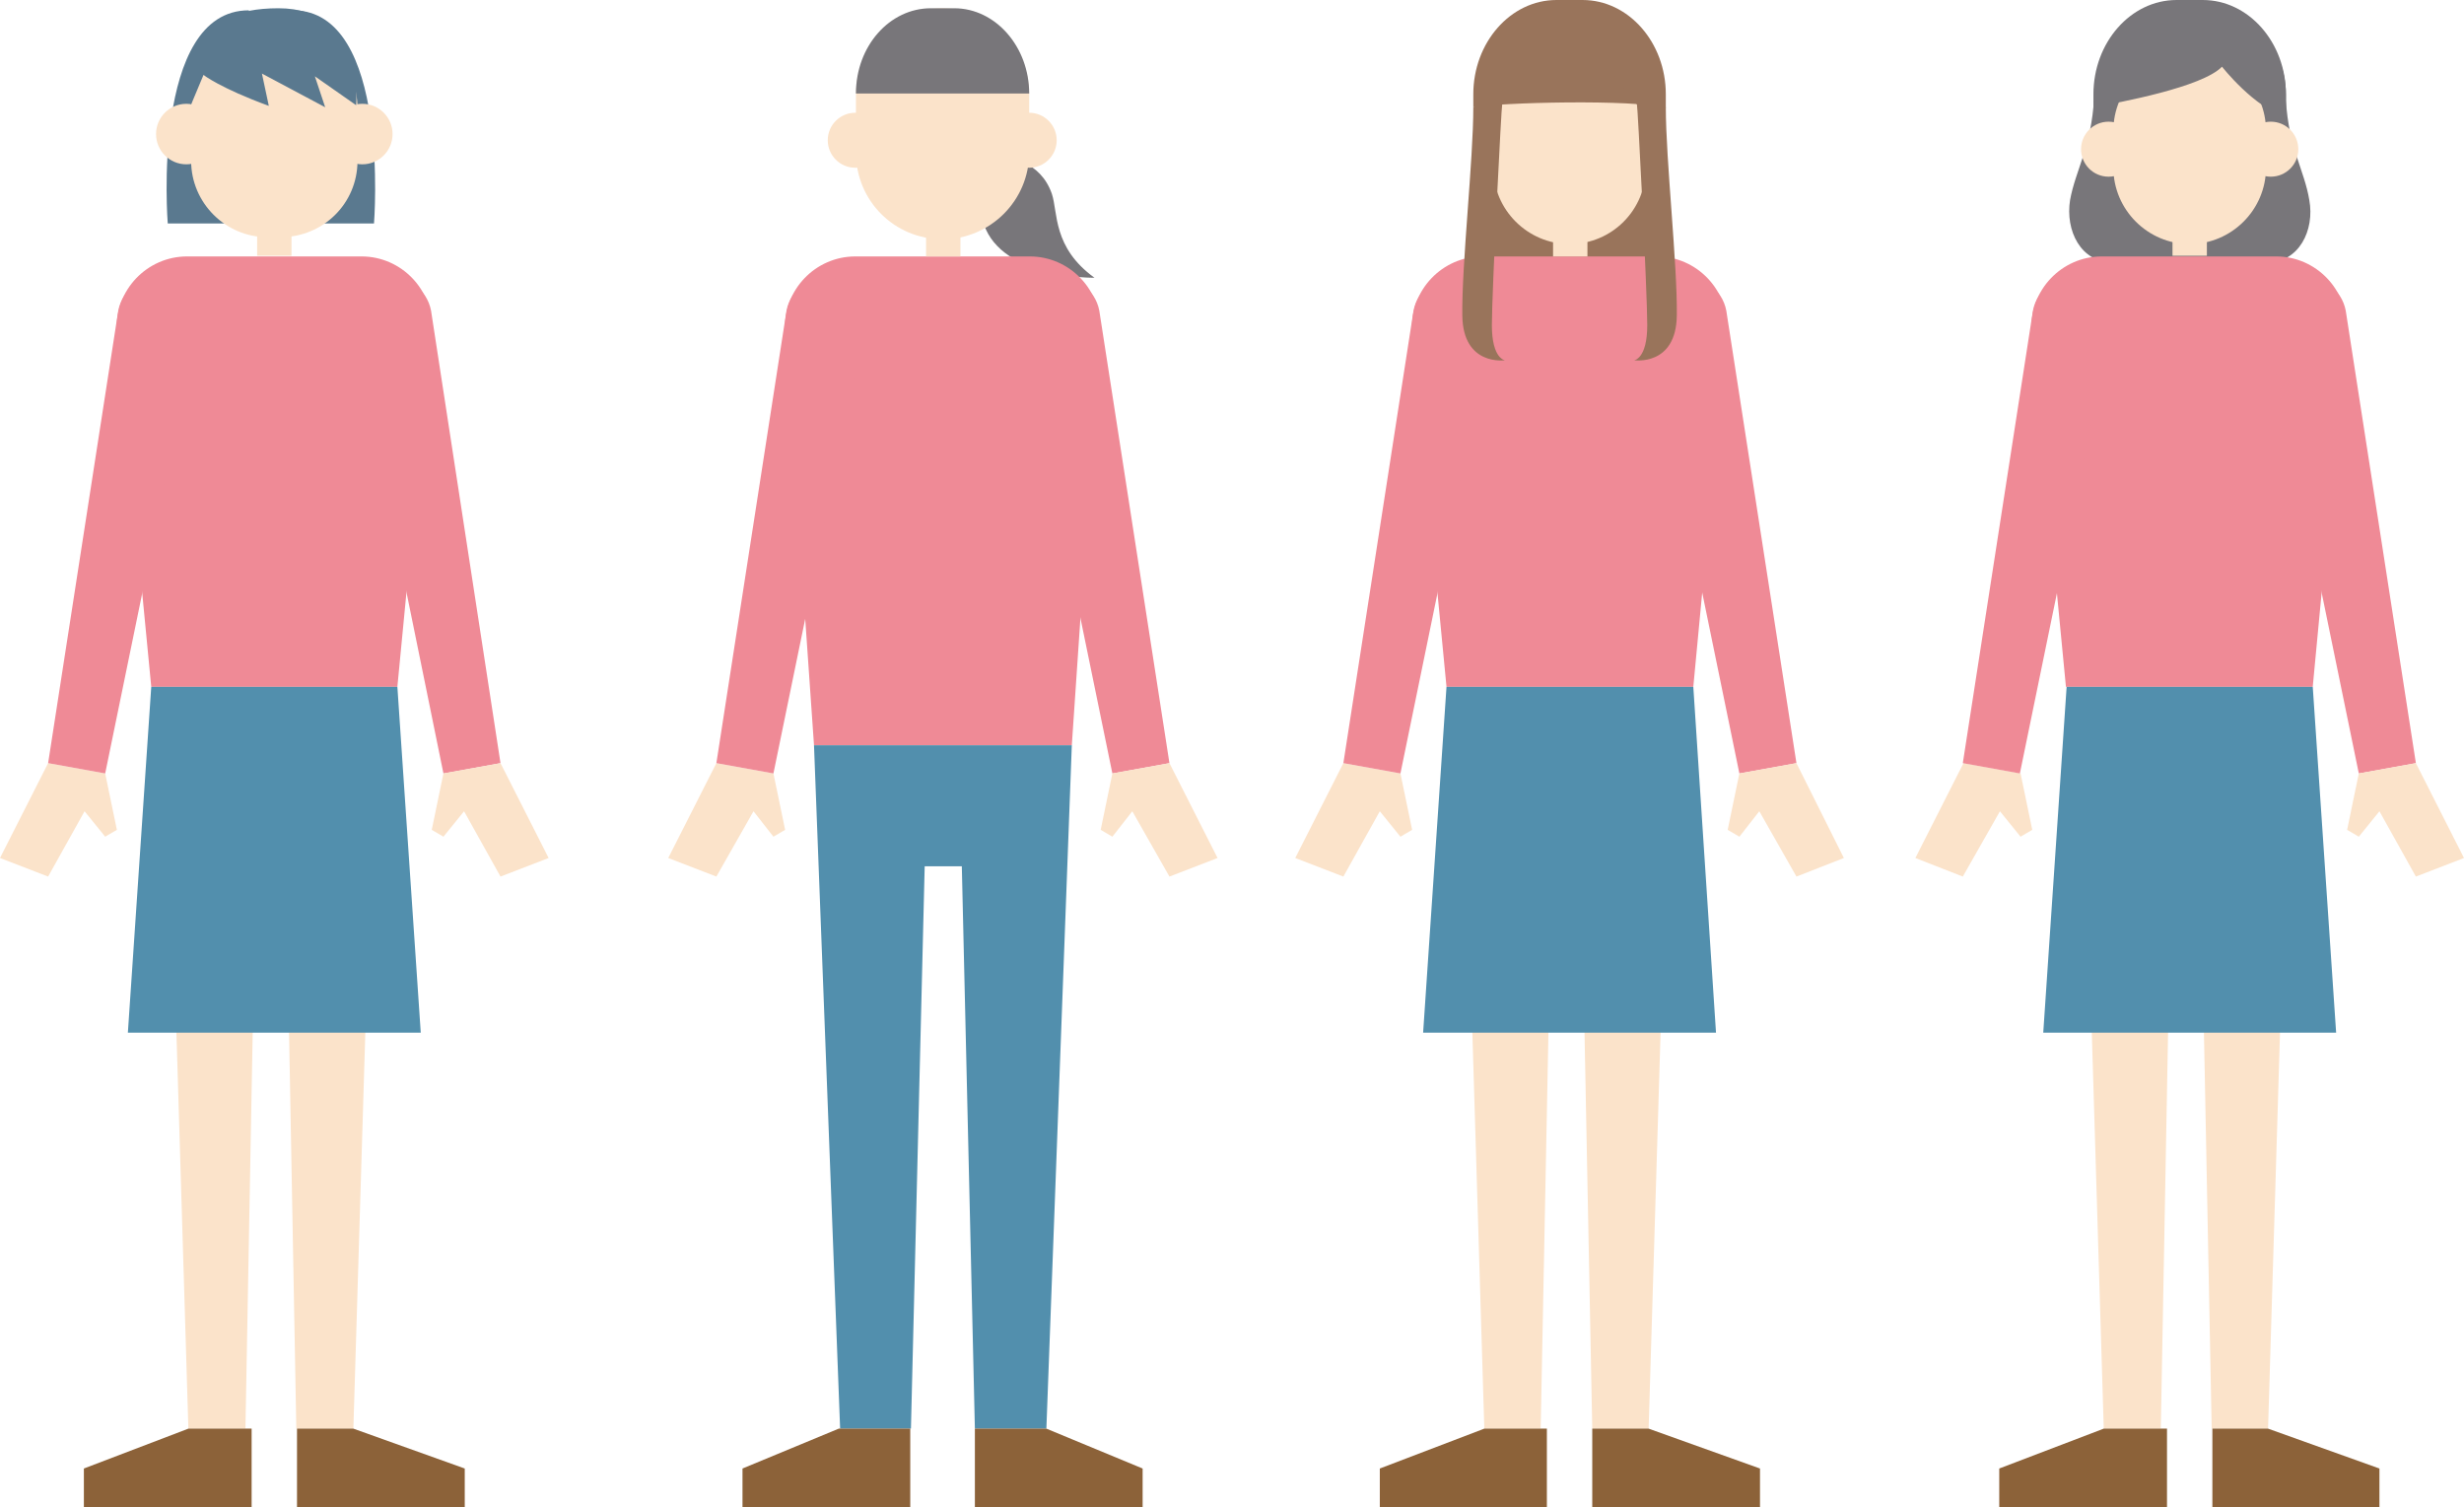
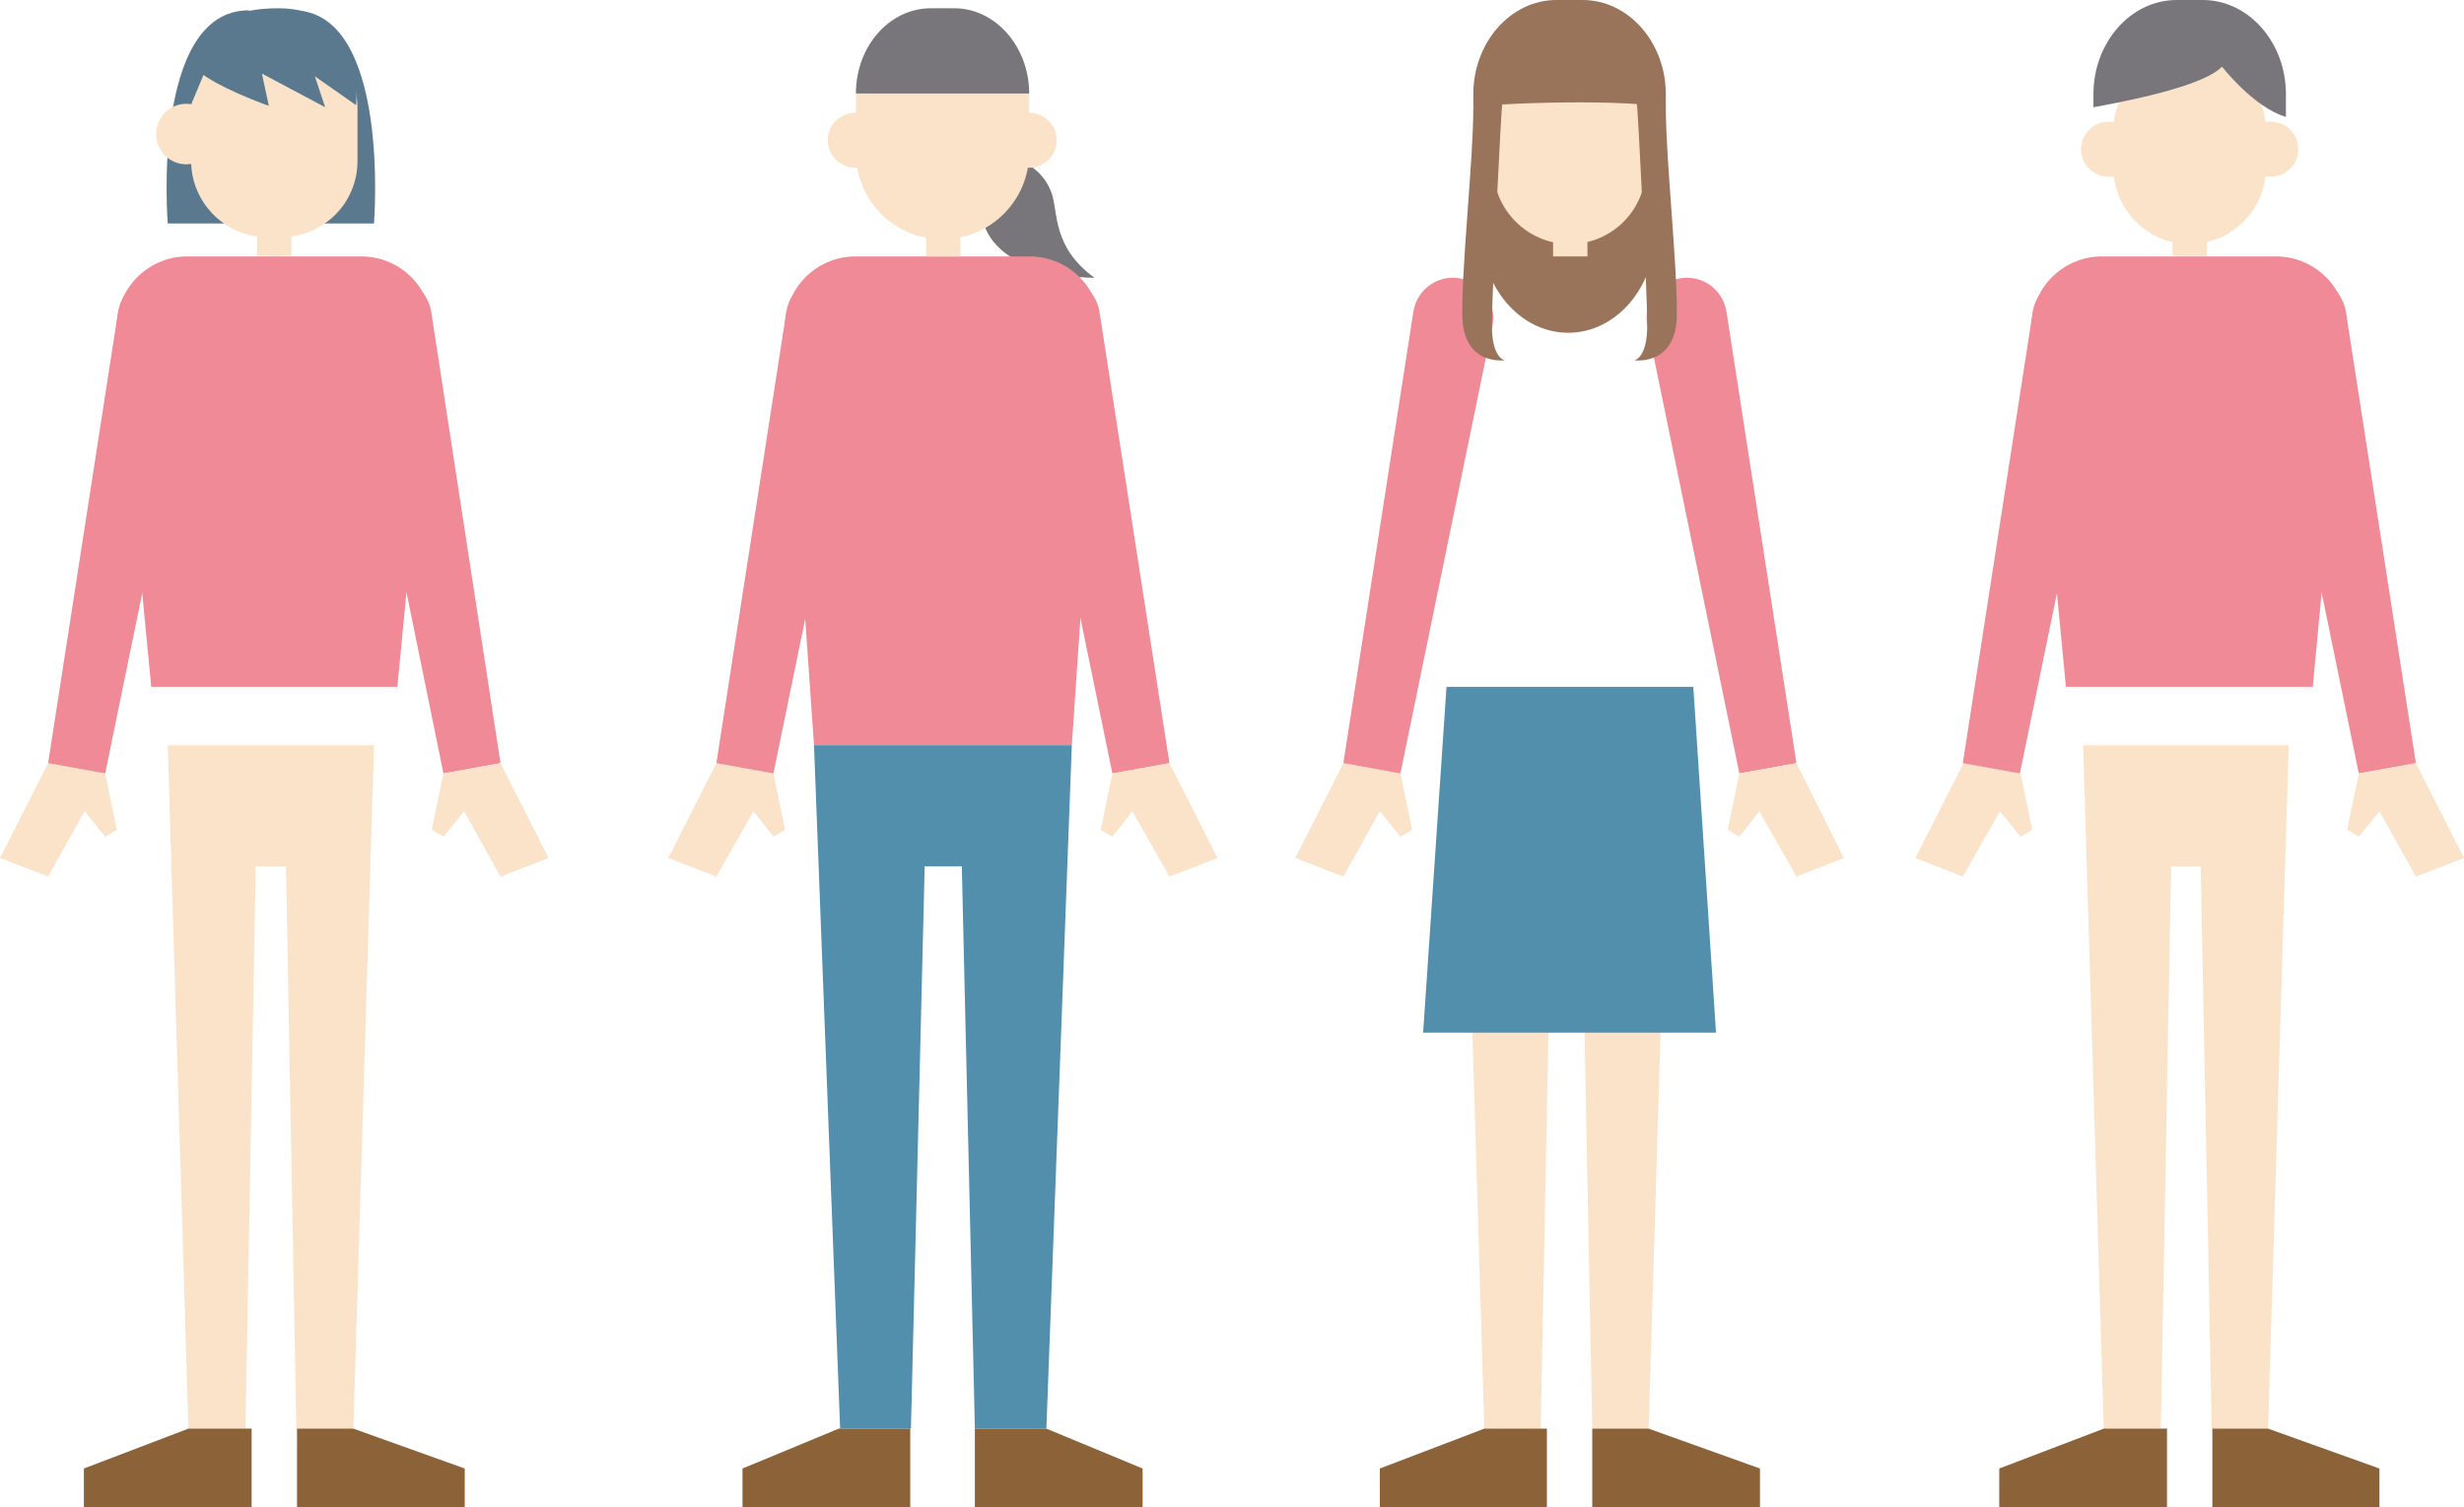
<svg xmlns="http://www.w3.org/2000/svg" id="レイヤー_2" width="358.4" height="219.2" viewBox="0 0 358.4 219.2">
  <style>.st0{fill:#78767a}.st1{fill:#ef8a96}.st2{fill:#fbe3ca}.st3{fill:#8c6239}.st4{fill:#528fad}.st5{fill:#5a798f}.st6{fill:#99745b}</style>
-   <path class="st0" d="M335.9 29.1c-.7-4.3-3-7.6-3.4-14.5v-.8c0-7.6-6.2-13.7-13.7-13.7h-.5c-7.6 0-13.7 6.2-13.7 13.7v.4c-.4 7.2-2.7 10.5-3.5 14.9-.7 4.4 1.5 9.1 6.3 9.1h7.5c1.1.3 2.2.4 3.4.4h.5c1.2 0 2.3-.2 3.4-.4h7.5c4.7 0 7-4.7 6.2-9.1z" />
  <path class="st1" d="M336.4 99.9h-35.9l-5-51.9c-.3-5.8 4.4-10.7 10.2-10.7h25.4c5.8 0 10.5 4.9 10.2 10.7l-4.9 51.9z" />
  <path class="st2" d="M303 108.4l3 99.4h8.3l1.5-81.8h4.3l1.6 81.8h8.2l3-99.4z" />
  <path class="st3" d="M306 207.8l-15.2 5.8v5.6h24.4v-11.4zM329.9 207.8l16.2 5.8v5.6h-24.3v-11.4z" />
  <path class="st1" d="M351.4 111l-8.3 1.5-13.4-65.2c-.6-3.2 1.5-6.2 4.7-6.8 3.2-.6 6.2 1.5 6.8 4.7l10.2 65.8z" />
  <path class="st2" d="M343.1 112.5l-1.7 8.2 1.7 1 3-3.7 5.3 9.5 7-2.7-7-13.8zM293.9 112.5l1.7 8.2-1.7 1-3-3.7-5.4 9.5-6.9-2.7 7-13.8z" />
  <path class="st1" d="M285.5 111l8.3 1.5 13.4-65.2c.6-3.2-1.5-6.2-4.7-6.8-3.2-.6-6.2 1.5-6.8 4.7L285.5 111z" />
  <path class="st2" d="M318.5 35.5c-6.1 0-11.1-5-11.1-11.1V19c0-6.1 5-11.1 11.1-11.1s11.1 5 11.1 11.1v5.4c0 6.1-5 11.1-11.1 11.1z" />
  <path class="st0" d="M320.4 0h-3.8c-6.7 0-12.1 6.2-12.1 13.7v1.9c3.8-.7 15.8-2.9 18.7-5.9 0 0 4.7 6 9.3 7.3v-3.3c0-7.5-5.4-13.7-12.1-13.7z" />
-   <path class="st4" d="M339.8 150.2h-42.6l3.4-50.3h35.8z" />
  <path class="st2" d="M316 33.5h5v3.7h-5z" />
  <circle class="st2" cx="306.7" cy="21.7" r="4" />
  <circle class="st2" cx="330.3" cy="21.7" r="4" />
  <g>
    <path class="st5" d="M36.2 32.5H24.4s-2.5-31 11.8-31v31zM42.6 32.5h11.8s2.5-31-11.8-31v31z" />
    <path class="st1" d="M57.8 99.9H22L17 48c-.3-5.8 4.4-10.7 10.2-10.7h25.4c5.8 0 10.5 4.9 10.2 10.7l-5 51.9z" />
    <path class="st2" d="M24.4 108.4l3 99.4h8.3l1.5-81.8h4.4l1.5 81.8h8.3l3-99.4z" />
    <path class="st3" d="M27.4 207.8l-15.2 5.8v5.6h24.4v-11.4zM51.4 207.8l16.2 5.8v5.6H43.2v-11.4z" />
    <path class="st1" d="M72.8 111l-8.3 1.5-13.3-65.2c-.6-3.2 1.5-6.2 4.7-6.8 3.2-.6 6.2 1.5 6.8 4.7L72.8 111z" />
    <path class="st2" d="M64.5 112.5l-1.7 8.2 1.7 1 3-3.7 5.3 9.5 7-2.7-7-13.8zM15.3 112.5l1.7 8.2-1.7 1-3-3.7-5.3 9.5-7-2.7L7 111z" />
    <path class="st1" d="M7 111l8.3 1.5 13.4-65.2c.6-3.2-1.5-6.2-4.7-6.8-3.2-.6-6.2 1.5-6.8 4.7L7 111z" />
    <path class="st2" d="M40.8 34.5h-1.9c-6.1 0-11.1-5-11.1-11.1v-7.7c0-6.1 5-11.1 11.1-11.1h1.9C47 4.5 52 9.5 52 15.7v7.7c0 6.2-5 11.1-11.2 11.1z" />
-     <path class="st4" d="M61.2 150.2H18.6L22 99.9h35.8z" />
+     <path class="st4" d="M61.2 150.2H18.6h35.8z" />
    <path class="st2" d="M37.4 33.5h5v3.7h-5z" />
    <circle class="st2" cx="27.1" cy="19.5" r="4.4" />
-     <circle class="st2" cx="52.7" cy="19.5" r="4.4" />
    <path class="st5" d="M29.6 10.9s2.4 1.9 9.5 4.5l-1-4.7s4.3 2.3 9.2 4.9l-1.5-4.5 6 4.2S53.2 1.2 40.5 1.2s-13.4 8.3-12.7 14l1.8-4.3z" />
  </g>
  <g>
    <ellipse class="st6" cx="228.1" cy="33.5" rx="12.7" ry="14.9" />
-     <path class="st1" d="M246.3 99.9h-35.9l-5-51.9c-.3-5.8 4.4-10.7 10.2-10.7H241c5.8 0 10.5 4.9 10.2 10.7l-4.9 51.9z" />
    <path class="st2" d="M212.9 108.4l3 99.4h8.2l1.6-81.8h4.3l1.6 81.8h8.2l3-99.4z" />
    <path class="st3" d="M215.9 207.8l-15.2 5.8v5.6H225v-11.4zM239.8 207.8l16.2 5.8v5.6h-24.4v-11.4z" />
    <path class="st1" d="M261.3 111l-8.3 1.5-13.4-65.2c-.6-3.2 1.5-6.2 4.7-6.8 3.2-.6 6.2 1.5 6.8 4.7l10.2 65.8z" />
    <path class="st2" d="M253 112.5l-1.7 8.2 1.7 1 2.9-3.7 5.4 9.5 6.9-2.7-6.9-13.8zM203.7 112.5l1.7 8.2-1.7 1-3-3.7-5.3 9.5-7-2.7 7-13.8z" />
    <path class="st1" d="M195.4 111l8.3 1.5 13.4-65.2c.6-3.2-1.5-6.2-4.7-6.8-3.2-.6-6.2 1.5-6.8 4.7L195.4 111z" />
    <path class="st2" d="M228.3 35.5c-6.1 0-11.1-5-11.1-11.1V19c0-6.1 5-11.1 11.1-11.1s11.1 5 11.1 11.1v5.4c0 6.1-4.9 11.1-11.1 11.1z" />
    <path class="st6" d="M230.2 0h-3.8c-6.7 0-12.1 6.2-12.1 13.7v1.9c3.8-.7 23.3-1.2 28 .1v-2c0-7.5-5.4-13.7-12.1-13.7z" />
    <path class="st4" d="M249.6 150.2H207l3.4-50.3h35.9z" />
    <path class="st6" d="M218.5 15.2c-.1 0-1.5 27.2-1.5 32.1s1.9 5.1 1.9 5.1-6.1.9-6.2-6.5 1.6-22.6 1.6-30.3l7.6-4.6-3.4 4.2zM238.1 15.2c.1 0 1.5 27.2 1.5 32.1s-1.9 5.1-1.9 5.1 6.1.9 6.2-6.5-1.6-22.6-1.6-30.3l-7.6-4.6 3.4 4.2z" />
    <path class="st2" d="M225.9 33.5h5v3.8h-5z" />
  </g>
  <g>
    <path class="st0" d="M146.6 23s4.7.3 6.4 5.2c.9 2.7.1 7.8 6.2 12.2 0 0-13.4.2-16.1-7.8-2.9-8.6 3.5-9.6 3.5-9.6z" />
    <path class="st1" d="M155.9 108.4h-37.5L114.2 48c-.3-5.8 4.4-10.7 10.2-10.7h25.4c5.8 0 10.5 4.9 10.2 10.7l-4.1 60.4z" />
    <path class="st4" d="M118.4 108.4l3.8 99.4h10.3l2-81.8h5.4l1.9 81.8h10.4l3.7-99.4z" />
    <path class="st3" d="M122 207.8l-14 5.8v5.6h24.4v-11.4zM152.2 207.8l14 5.8v5.6h-24.4v-11.4z" />
    <path class="st1" d="M170.1 111l-8.3 1.5-13.4-65.2c-.6-3.2 1.5-6.2 4.7-6.8 3.2-.6 6.2 1.5 6.8 4.7l10.2 65.8z" />
    <path class="st2" d="M161.8 112.5l-1.7 8.2 1.7 1 2.9-3.7 5.4 9.5 7-2.7-7-13.8zM112.5 112.5l1.7 8.2-1.7 1-2.9-3.7-5.4 9.5-7-2.7 7-13.8z" />
    <path class="st1" d="M104.2 111l8.3 1.5 13.4-65.2c.6-3.2-1.5-6.2-4.7-6.8-3.2-.6-6.2 1.5-6.8 4.7L104.2 111z" />
    <path class="st2" d="M137.1 34.8c-7 0-12.6-5.6-12.6-12.6v-8.4c0-7 5.6-12.6 12.6-12.6s12.6 5.6 12.6 12.6v8.4c0 7-5.7 12.6-12.6 12.6z" />
    <path class="st0" d="M149.7 13.6c0-6.8-4.9-12.4-10.9-12.4h-3.4c-6 0-10.9 5.5-10.9 12.4h25.2z" />
    <path class="st2" d="M134.7 33.6h5v3.7h-5z" />
    <circle class="st2" cx="124.4" cy="20.4" r="4" />
    <circle class="st2" cx="149.7" cy="20.4" r="4" />
  </g>
</svg>